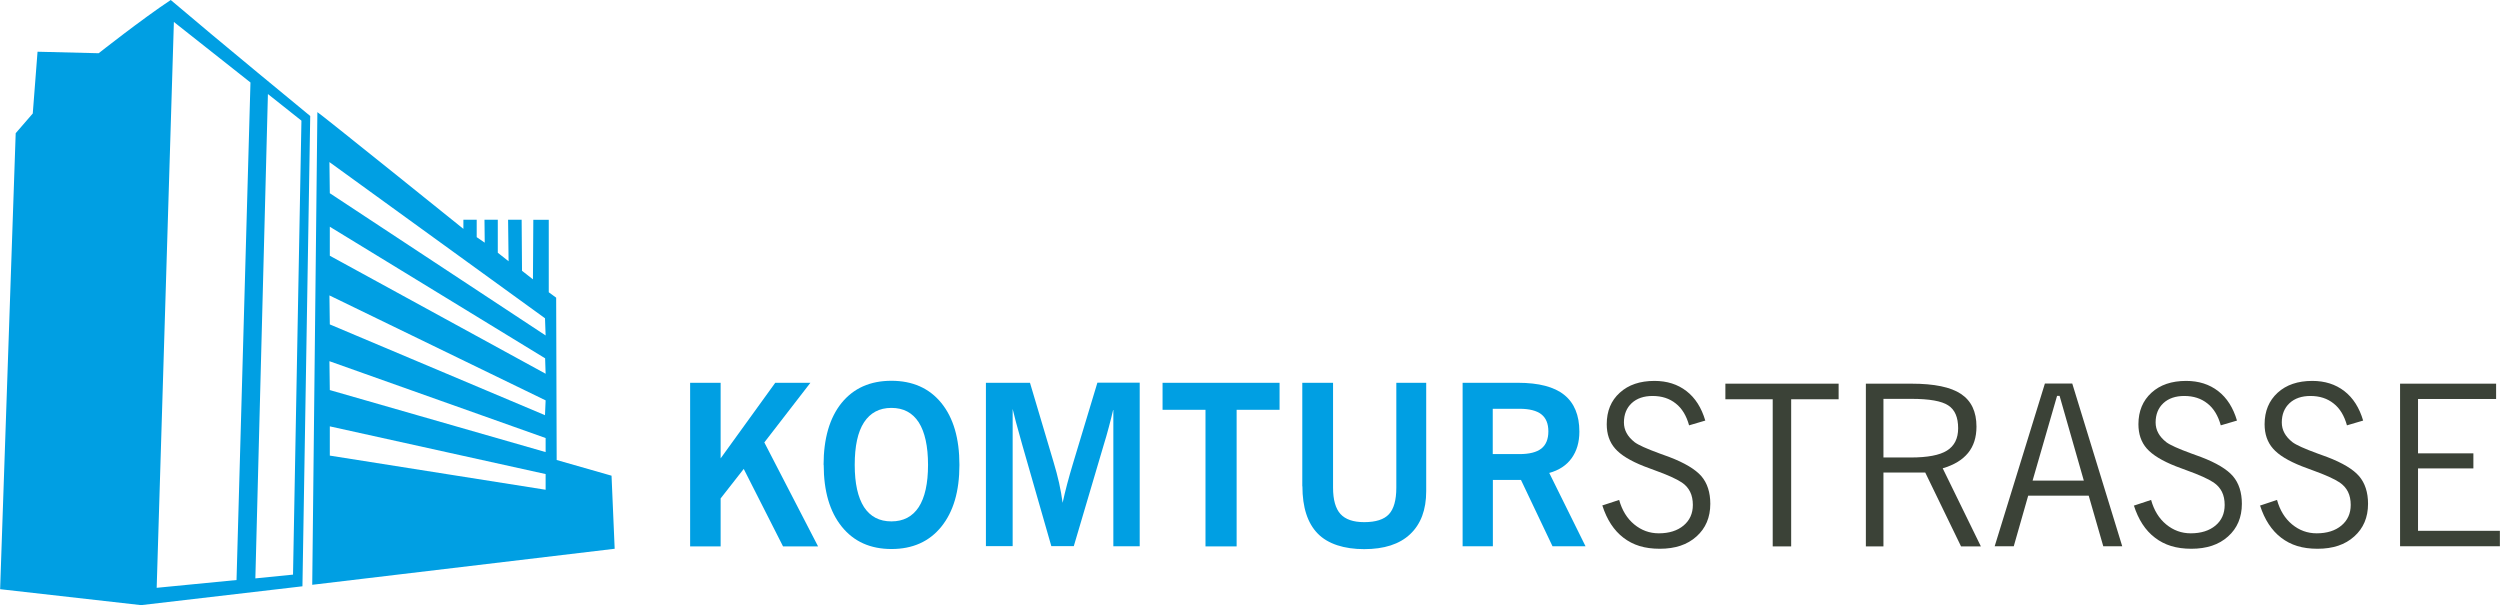
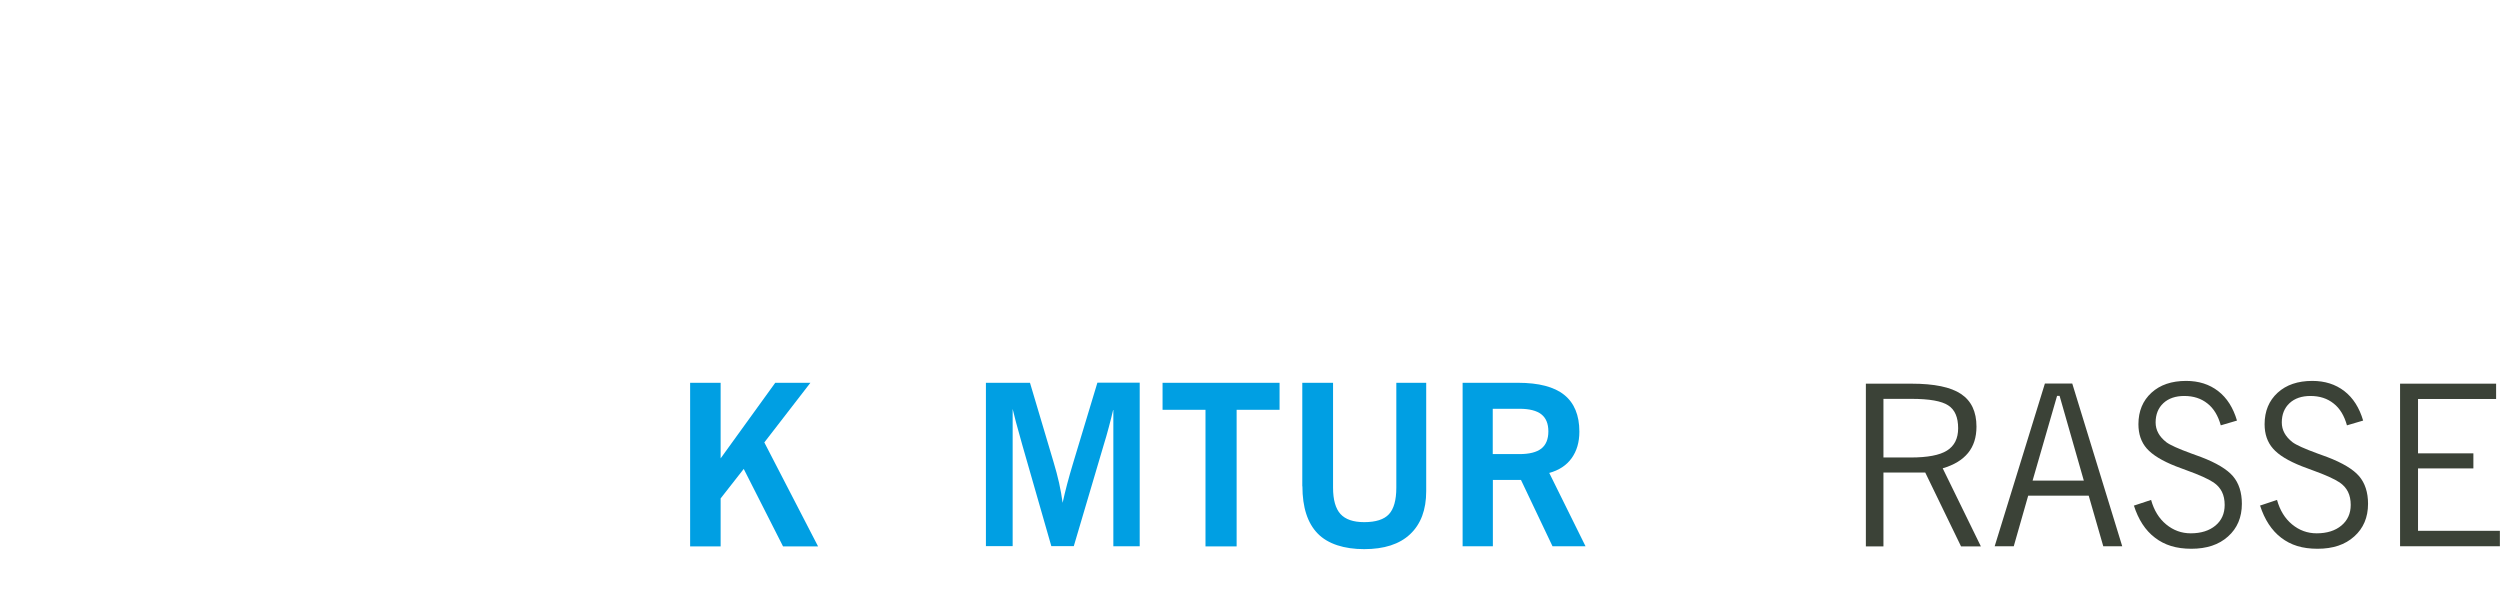
<svg xmlns="http://www.w3.org/2000/svg" id="Ebene_1" viewBox="0 0 199.13 48.19" version="1.1">
  <defs id="default" />
-   <path id="Building" style="fill:#009fe3;fill-opacity:1" d="M 13.6 0 C 11.29 1.53 7.86 4.24 7.86 4.24 L 2.99 4.12 L 2.61 9.04 L 1.25 10.61 L 0.01 46.93 L 11.24 48.2 L 24.09 46.7 L 24.71 9.24 C 24.71 9.24 17.26 3.12 13.6 0 z M 13.85 1.75 L 19.95 6.57 L 18.84 46.2 L 12.48 46.82 L 13.85 1.75 z M 21.34 7.49 L 24.01 9.61 L 23.34 45.77 L 20.34 46.07 L 21.34 7.49 z M 25.28 8.93 L 25.28 8.95 C 25.28 9.11 24.87 46.58 24.87 46.58 L 48.96 43.71 L 48.71 37.89 L 44.34 36.64 L 44.3 23.71 L 43.71 23.28 L 43.71 17.51 L 42.48 17.51 L 42.45 22.25 L 41.58 21.57 L 41.55 17.5 L 40.47 17.5 L 40.51 20.81 L 39.65 20.13 L 39.65 17.5 L 38.59 17.5 L 38.61 19.33 L 37.97 18.89 L 37.97 17.5 L 36.91 17.5 L 36.91 18.23 C 36.91 18.23 25.36 8.93 25.28 8.93 z M 26.24 12.91 L 43.41 25.35 L 43.46 26.72 L 26.27 15.39 L 26.24 12.91 z M 26.27 18.06 L 43.42 28.54 L 43.42 28.55 L 43.46 29.77 L 26.27 20.37 L 26.27 18.06 z M 26.24 23.53 L 43.46 31.89 L 43.41 33.07 L 26.27 25.84 L 26.24 23.53 z M 26.24 28.77 L 43.46 34.89 L 43.46 36.01 L 26.27 31.07 L 26.24 28.77 z M 26.27 33.96 L 43.46 37.76 L 43.46 39.01 L 26.27 36.29 L 26.27 33.96 z" />
  <path style="fill:#3b4237;fill-opacity:1" d="m 191.17,30.56 v 12.95 h 7.95 v -1.23 h -6.52 v -4.97 h 4.41 v -1.2 h -4.41 v -4.33 h 6.22 v -1.22 z" id="path32" />
  <path style="fill:#3b4237;fill-opacity:1" d="m 148.62,30.56 v 12.96 h 1.4 v -5.88 h 3.33 l 2.85,5.88 h 1.58 l -3.04,-6.22 c 0.9,-0.26 1.57,-0.67 2.02,-1.22 0.45,-0.55 0.67,-1.25 0.67,-2.1 0,-1.19 -0.41,-2.05 -1.23,-2.6 -0.82,-0.55 -2.14,-0.82 -3.95,-0.82 z m 1.4,1.21 h 2.22 0.01 c 1.42,0 2.4,0.17 2.93,0.52 0.53,0.34 0.79,0.95 0.79,1.82 0,0.82 -0.3,1.41 -0.89,1.78 -0.59,0.37 -1.55,0.55 -2.89,0.55 h -2.17 z" id="path31" />
-   <path style="fill:#3b4237;fill-opacity:1" d="m 137.43,30.56 v 1.24 h 3.77 v 11.72 h 1.47 V 31.8 h 3.78 v -1.24 z" id="path30" />
  <path style="fill:#3b4237;fill-opacity:1" d="m 162.88,30.55 -4,12.96 h 1.52 l 1.15,-4.03 h 4.82 l 1.16,4.03 h 1.51 l -3.98,-12.96 z m 0.97,0.98 h 0.2 l 1.93,6.75 h -4.08 z" id="path29" />
  <path style="fill:#009fe3;fill-opacity:1" d="m 116.5,30.49 v 13.03 l 0.01,-0.01 h 2.4 v -5.28 h 2.24 l 2.51,5.28 h 2.63 l -2.89,-5.84 c 0.77,-0.21 1.37,-0.6 1.78,-1.17 0.41,-0.57 0.62,-1.27 0.62,-2.12 0,-1.31 -0.41,-2.29 -1.21,-2.93 -0.8,-0.64 -2.03,-0.96 -3.68,-0.96 z m 2.4,2.07 h 2.13 c 0.79,0 1.37,0.15 1.74,0.44 0.37,0.29 0.56,0.74 0.56,1.36 0,0.62 -0.19,1.08 -0.56,1.37 -0.37,0.29 -0.95,0.44 -1.74,0.44 h -2.13 z" id="path28" />
  <path style="fill:#009fe3;fill-opacity:1" d="m 103.73,30.49 v 8.24 h 0.01 c 0,1.69 0.41,2.94 1.22,3.77 0.81,0.83 2.11,1.24 3.7,1.24 1.59,0 2.81,-0.39 3.66,-1.19 0.85,-0.8 1.28,-1.94 1.28,-3.42 v -8.64 h -2.38 v 8.35 c 0,1 -0.2,1.7 -0.59,2.12 -0.39,0.42 -1.05,0.63 -1.97,0.63 -0.87,0 -1.5,-0.22 -1.89,-0.65 -0.39,-0.43 -0.59,-1.13 -0.59,-2.1 v -8.35 z" id="path27" />
  <path style="fill:#009fe3;fill-opacity:1" d="m 92.6,30.49 v 2.15 h 3.42 V 43.52 H 98.5 V 32.64 h 3.42 v -2.15 z" id="path26" />
  <path style="fill:#009fe3;fill-opacity:1" d="M 54.97,30.49 V 43.52 H 57.4 V 39.7 l 1.84,-2.35 3.13,6.17 h 2.79 l -4.28,-8.28 3.67,-4.75 h -2.8 l -4.35,6.02 v -6.02 z" id="path25" />
  <path style="fill:#009fe3;fill-opacity:1" d="m 87.41,30.48 -1.92,6.36 c -0.19,0.64 -0.36,1.21 -0.49,1.72 -0.14,0.51 -0.25,1.01 -0.36,1.49 -0.07,-0.51 -0.16,-1.04 -0.28,-1.58 -0.12,-0.54 -0.27,-1.09 -0.44,-1.66 l -1.88,-6.32 h -3.51 v 13.03 l 0.01,-0.02 h 2.12 V 32.57 c 0.07,0.31 0.16,0.65 0.26,1.04 0.1,0.39 0.27,1 0.51,1.84 l 2.31,8.05 h 1.79 l 2.38,-8.05 c 0.15,-0.47 0.28,-0.95 0.41,-1.43 0.13,-0.48 0.25,-0.96 0.36,-1.44 v 10.93 h 2.1 V 30.48 Z" id="path24" />
  <path style="fill:#3b4237;fill-opacity:1" d="m 184.18,30.34 c -1.15,0 -2.07,0.31 -2.76,0.94 -0.69,0.63 -1.04,1.47 -1.04,2.51 0,0.78 0.22,1.43 0.67,1.94 0.44,0.51 1.21,0.98 2.3,1.41 0.19,0.07 0.46,0.18 0.83,0.31 1.03,0.37 1.76,0.7 2.18,0.98 0.29,0.2 0.51,0.44 0.66,0.74 0.15,0.3 0.22,0.65 0.22,1.05 0,0.68 -0.25,1.23 -0.74,1.64 -0.49,0.41 -1.15,0.62 -1.97,0.62 -0.74,0 -1.39,-0.24 -1.96,-0.71 -0.57,-0.47 -0.97,-1.12 -1.2,-1.95 l -1.35,0.45 c 0.36,1.12 0.92,1.98 1.68,2.56 0.77,0.59 1.68,0.88 2.9,0.88 1.22,0 2.19,-0.32 2.92,-0.98 0.73,-0.65 1.1,-1.52 1.1,-2.6 0,-0.91 -0.24,-1.65 -0.71,-2.2 -0.47,-0.55 -1.32,-1.06 -2.55,-1.53 -0.18,-0.07 -0.44,-0.16 -0.77,-0.28 -1.04,-0.38 -1.7,-0.68 -1.99,-0.9 -0.29,-0.23 -0.5,-0.47 -0.64,-0.73 -0.14,-0.26 -0.21,-0.54 -0.21,-0.84 0,-0.64 0.21,-1.16 0.62,-1.54 0.41,-0.38 0.97,-0.57 1.66,-0.57 0.74,0 1.35,0.2 1.85,0.6 0.5,0.39 0.85,0.98 1.06,1.74 l 1.29,-0.38 c -0.3,-1.02 -0.8,-1.81 -1.5,-2.35 -0.7,-0.54 -1.55,-0.81 -2.55,-0.81 z m -4.16,9.93 c 0,-0.01 -0.01,-0.02 -0.01,-0.03 v 0.03 z" id="path23" />
  <path style="fill:#3b4237;fill-opacity:1" d="m 174.13,30.34 c -1.15,0 -2.07,0.31 -2.76,0.94 -0.69,0.63 -1.04,1.47 -1.04,2.51 0,0.78 0.22,1.43 0.67,1.94 0.45,0.51 1.22,0.98 2.31,1.41 0.19,0.07 0.46,0.18 0.83,0.31 1.03,0.37 1.76,0.7 2.18,0.98 0.29,0.2 0.51,0.44 0.66,0.74 0.15,0.3 0.22,0.65 0.22,1.05 0,0.68 -0.24,1.23 -0.73,1.64 -0.49,0.41 -1.15,0.62 -1.97,0.62 -0.74,0 -1.39,-0.24 -1.96,-0.71 -0.57,-0.47 -0.97,-1.12 -1.2,-1.95 l -1.36,0.45 -0.02,-0.03 c 0.36,1.14 0.92,2.01 1.69,2.59 0.77,0.59 1.69,0.88 2.9,0.88 1.21,0 2.19,-0.32 2.92,-0.98 0.73,-0.65 1.1,-1.52 1.1,-2.6 0,-0.91 -0.24,-1.65 -0.71,-2.2 -0.47,-0.55 -1.32,-1.06 -2.55,-1.53 -0.18,-0.07 -0.44,-0.16 -0.77,-0.28 -1.04,-0.38 -1.7,-0.68 -1.99,-0.9 -0.29,-0.23 -0.5,-0.47 -0.64,-0.73 -0.14,-0.26 -0.21,-0.54 -0.21,-0.84 0,-0.64 0.21,-1.16 0.62,-1.54 0.41,-0.38 0.97,-0.57 1.66,-0.57 0.74,0 1.35,0.2 1.85,0.6 0.5,0.39 0.85,0.98 1.06,1.74 l 1.29,-0.38 c -0.3,-1.02 -0.8,-1.81 -1.5,-2.35 -0.7,-0.54 -1.55,-0.81 -2.55,-0.81 z" id="path22" />
-   <path style="fill:#3b4237;fill-opacity:1" d="m 131.78,30.34 c -1.15,0 -2.07,0.31 -2.76,0.94 -0.7,0.63 -1.04,1.47 -1.04,2.51 0,0.78 0.22,1.43 0.67,1.94 0.44,0.51 1.21,0.98 2.3,1.41 0.19,0.07 0.46,0.18 0.83,0.31 1.03,0.37 1.76,0.7 2.18,0.98 0.3,0.2 0.51,0.44 0.66,0.74 0.15,0.3 0.22,0.65 0.22,1.05 0,0.68 -0.25,1.23 -0.74,1.64 -0.49,0.41 -1.15,0.62 -1.97,0.62 -0.74,0 -1.39,-0.24 -1.96,-0.71 -0.57,-0.47 -0.97,-1.12 -1.2,-1.95 l -1.34,0.44 c 0.36,1.13 0.92,1.99 1.68,2.57 0.77,0.59 1.68,0.88 2.9,0.88 1.22,0 2.19,-0.32 2.92,-0.98 0.73,-0.65 1.1,-1.52 1.1,-2.6 0,-0.91 -0.24,-1.65 -0.71,-2.2 -0.48,-0.55 -1.33,-1.06 -2.56,-1.53 -0.18,-0.07 -0.44,-0.16 -0.77,-0.28 -1.04,-0.38 -1.7,-0.68 -1.99,-0.9 -0.29,-0.23 -0.5,-0.47 -0.64,-0.73 -0.14,-0.26 -0.21,-0.54 -0.21,-0.84 0,-0.64 0.21,-1.16 0.62,-1.54 0.41,-0.38 0.97,-0.57 1.66,-0.57 0.74,0 1.35,0.2 1.85,0.6 0.5,0.39 0.85,0.98 1.06,1.74 l 1.29,-0.38 c -0.3,-1.02 -0.8,-1.81 -1.5,-2.35 -0.7,-0.54 -1.55,-0.81 -2.55,-0.81 z m -4.15,9.92 c -0.01,0 -0.01,-0.01 -0.01,-0.02 l -0.01,0.03 z" id="path21" />
-   <path style="fill:#009fe3;fill-opacity:1" d="m 71,30.33 c -1.69,0 -3.01,0.59 -3.97,1.77 -0.95,1.18 -1.43,2.83 -1.43,4.93 h 0.01 c 0,2.09 0.48,3.73 1.44,4.92 0.96,1.19 2.28,1.78 3.96,1.78 1.68,0 3.01,-0.59 3.97,-1.78 0.96,-1.19 1.44,-2.81 1.44,-4.92 0,-2.11 -0.48,-3.75 -1.44,-4.93 C 74.02,30.92 72.69,30.33 71,30.33 Z m 0,2.16 c 0.96,0 1.68,0.38 2.18,1.15 0.49,0.77 0.74,1.91 0.74,3.39 0,1.48 -0.25,2.6 -0.74,3.36 -0.5,0.76 -1.22,1.14 -2.18,1.14 -0.96,0 -1.68,-0.38 -2.18,-1.14 -0.49,-0.77 -0.74,-1.88 -0.74,-3.36 0,-1.49 0.24,-2.62 0.74,-3.39 0.5,-0.76 1.22,-1.15 2.18,-1.15 z" id="Komturstr" />
</svg>